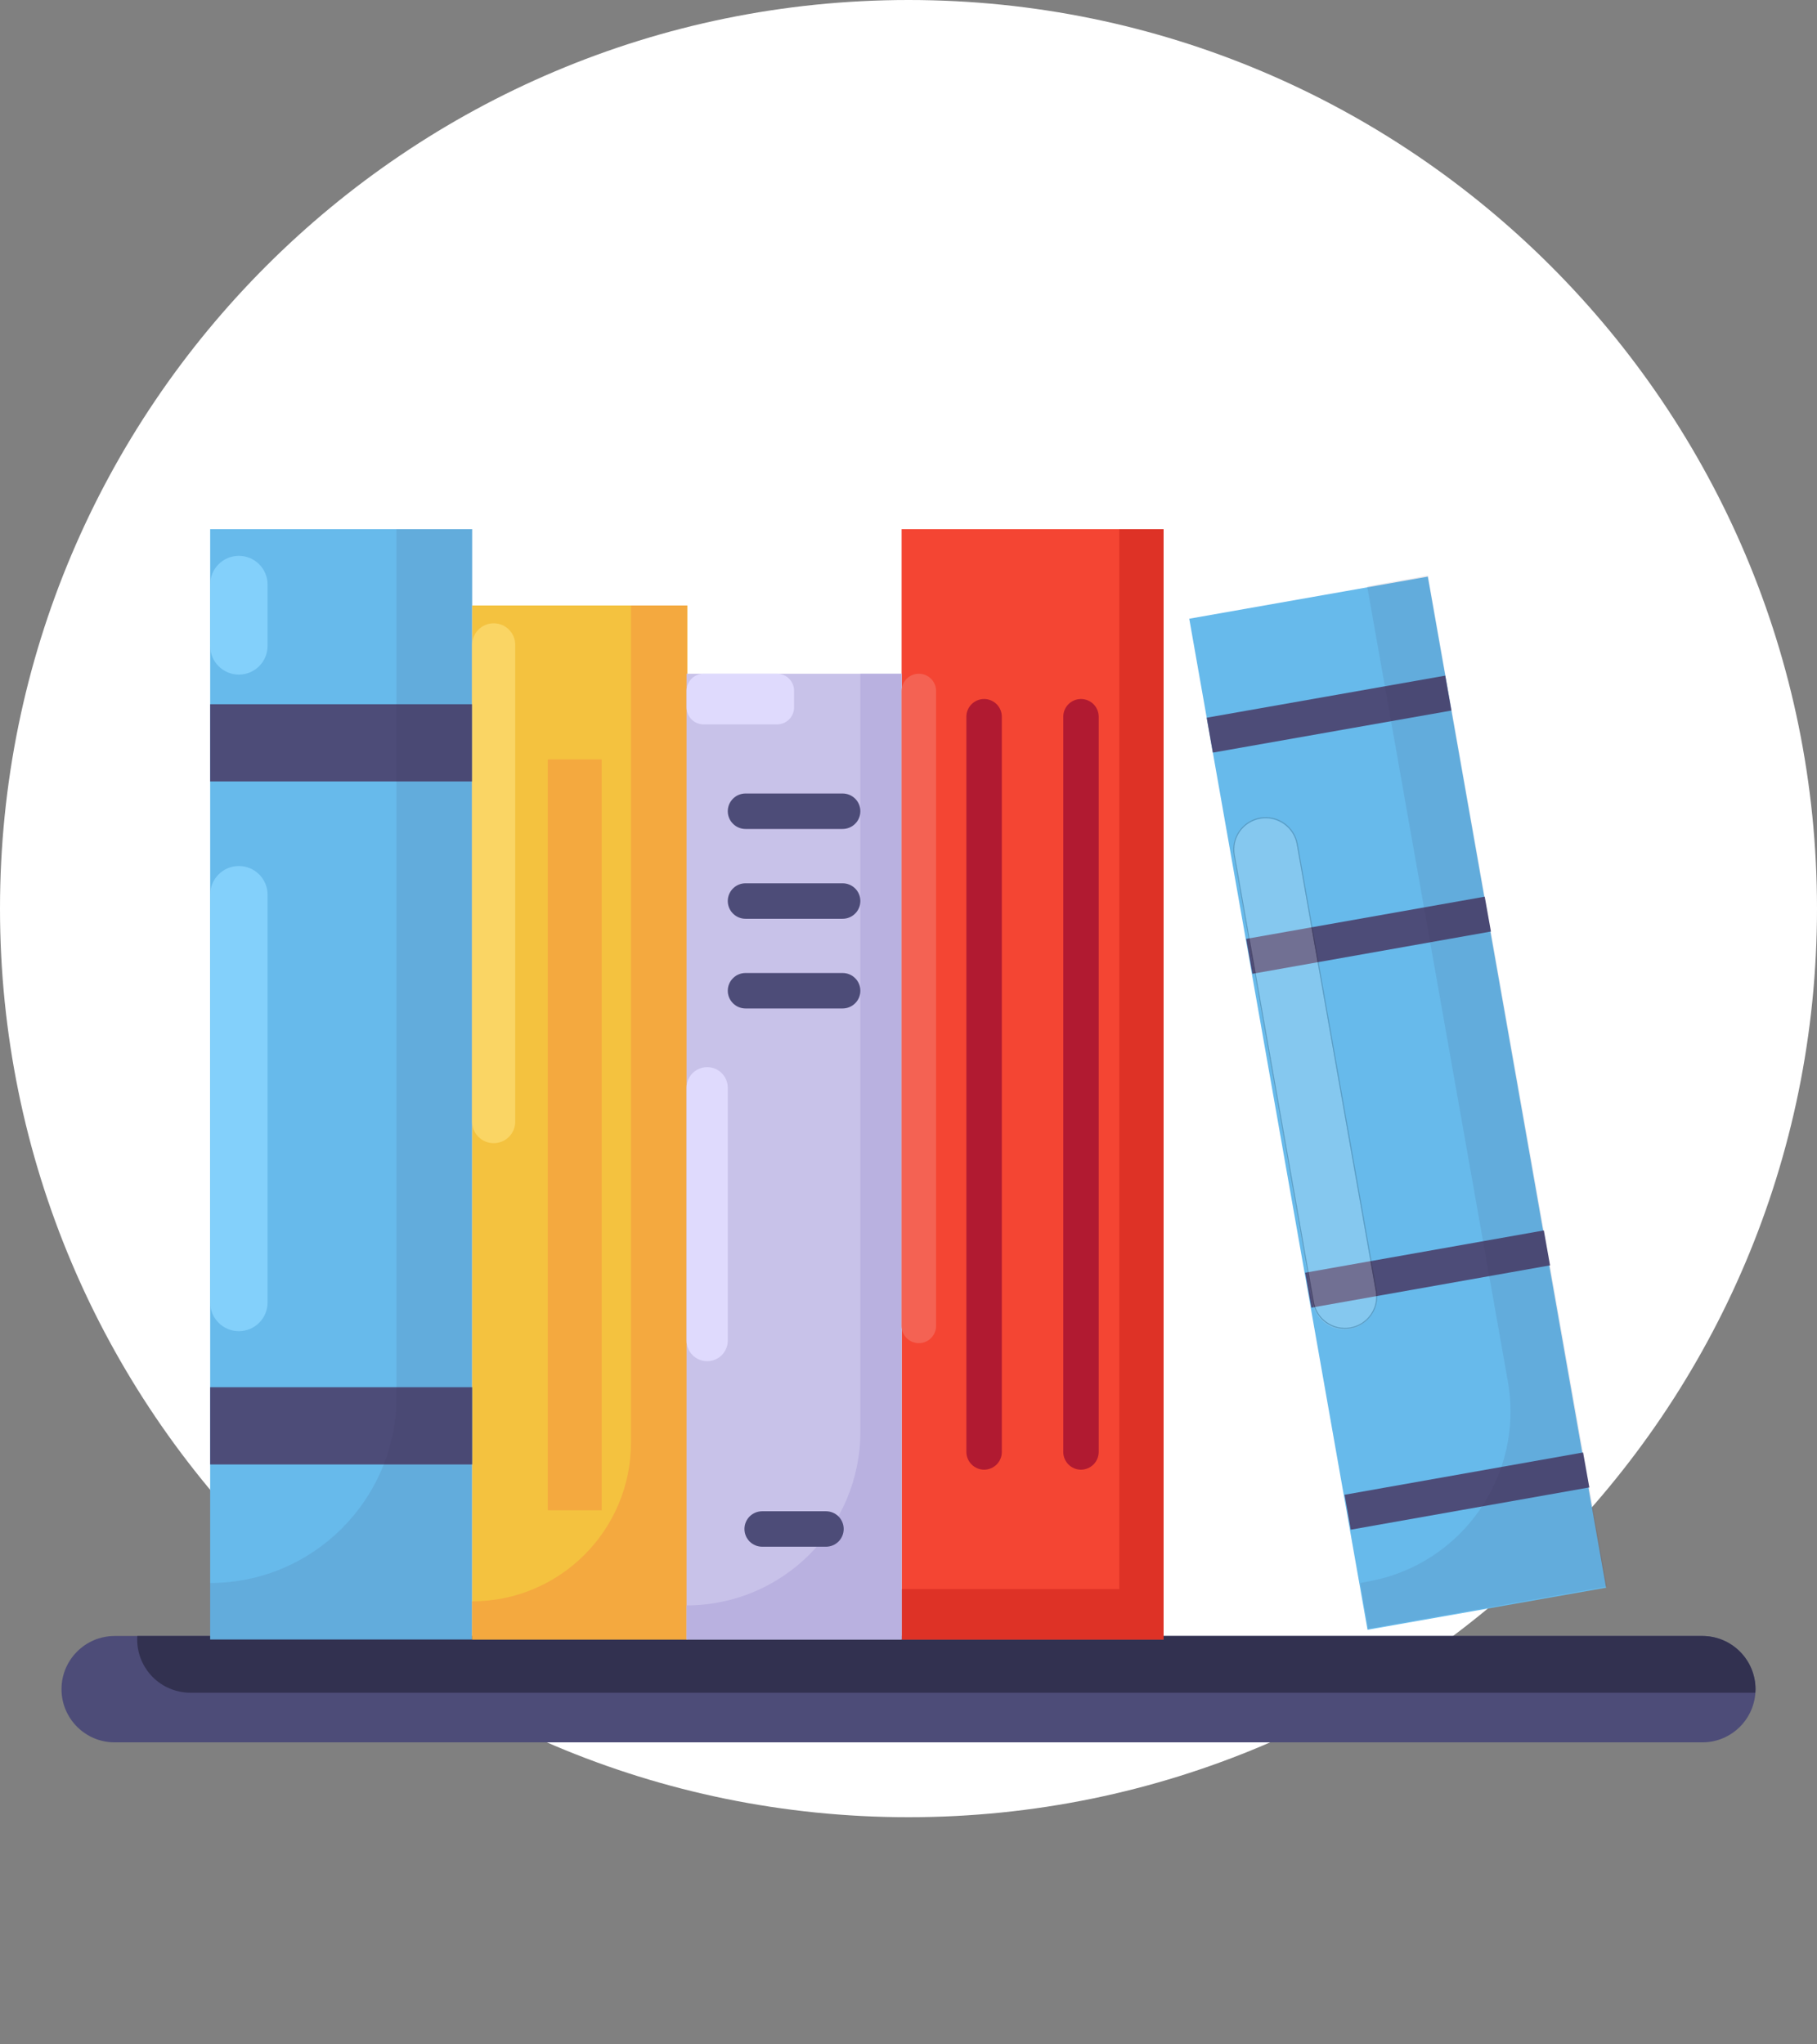
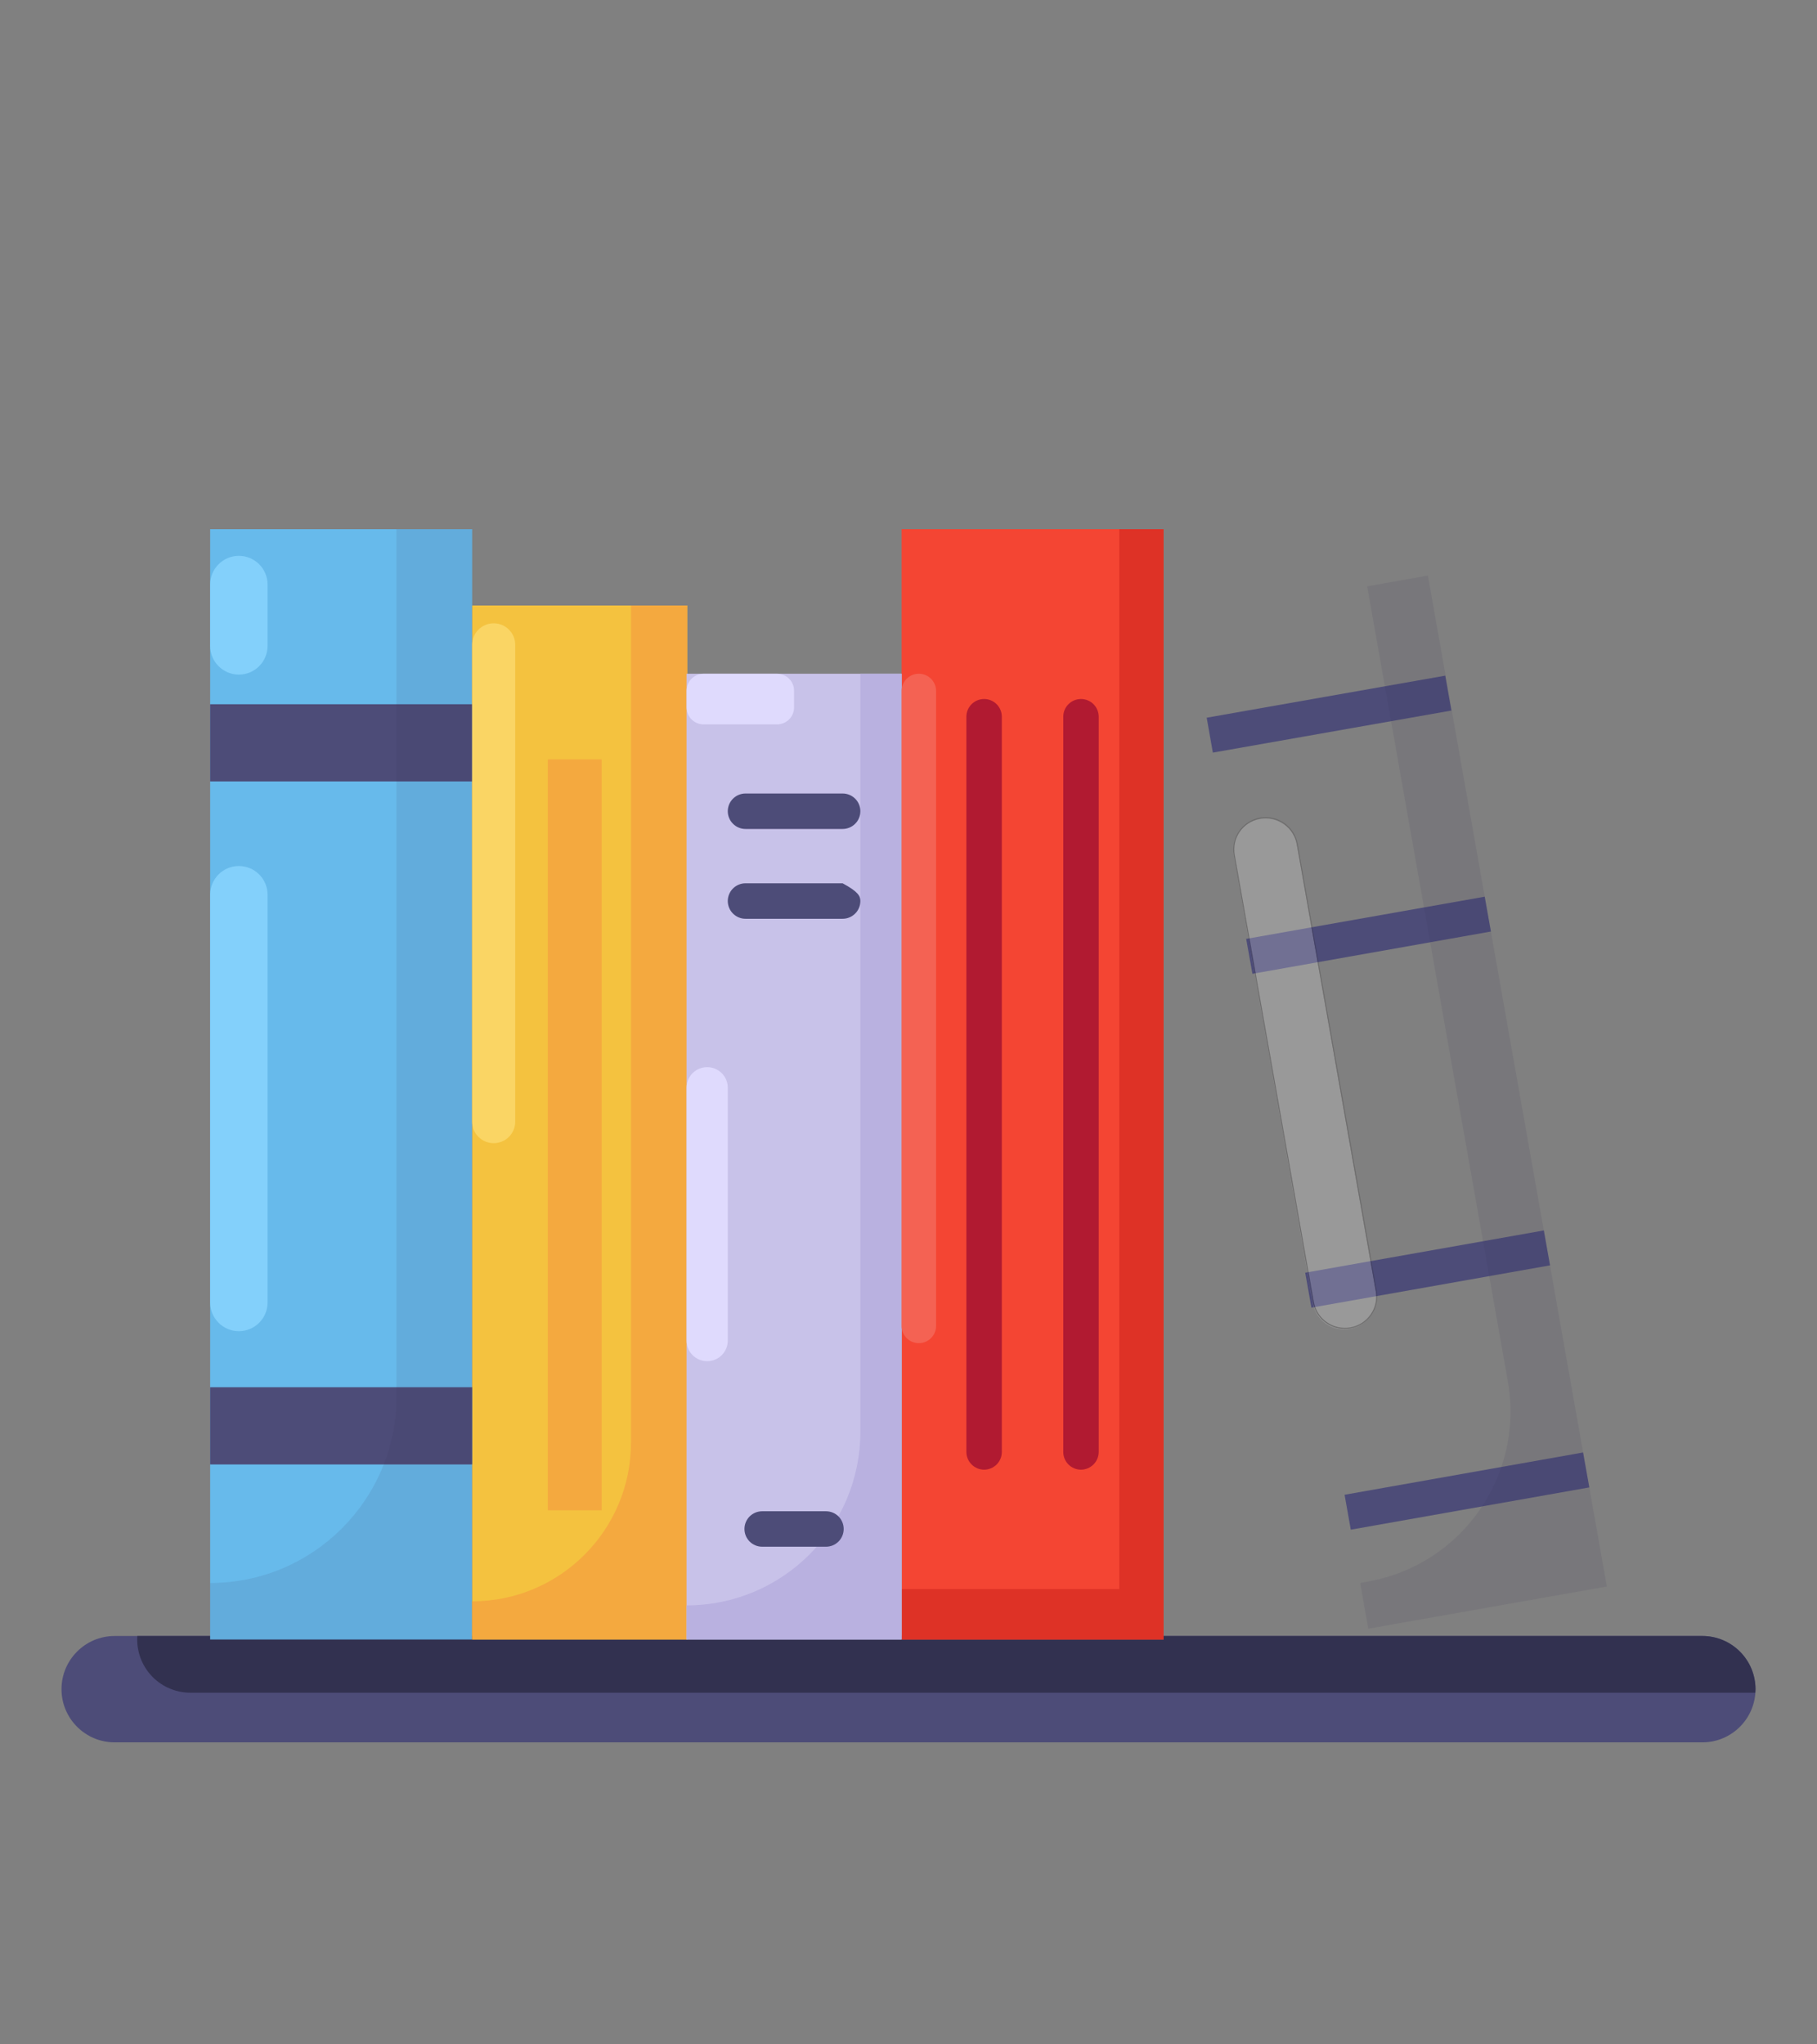
<svg xmlns="http://www.w3.org/2000/svg" width="80" height="90" viewBox="0 0 80 90" fill="none">
  <rect x="0" y="0" width="80" height="90" fill="#808080" stroke="none" />
-   <path d="M40 80C62.091 80 80 62.091 80 40C80 17.909 62.091 0 40 0C17.909 0 0 17.909 0 40C0 62.091 17.909 80 40 80Z" fill="white" />
  <path d="M74.95 72.022H5.05C3.757 72.022 2.708 73.07 2.708 74.363V74.364C2.708 75.657 3.757 76.705 5.05 76.705H74.95C76.243 76.705 77.292 75.657 77.292 74.364V74.363C77.292 73.07 76.243 72.022 74.95 72.022Z" fill="#4D4C78" />
  <path d="M74.95 72.022H6.045C6.041 72.072 6.041 72.123 6.041 72.174C6.04 72.481 6.101 72.786 6.218 73.071C6.336 73.355 6.508 73.614 6.725 73.832C6.943 74.05 7.201 74.222 7.486 74.34C7.77 74.458 8.075 74.519 8.382 74.519H77.284C77.288 74.464 77.292 74.414 77.292 74.363C77.292 74.055 77.231 73.751 77.114 73.467C76.996 73.183 76.823 72.925 76.606 72.707C76.388 72.49 76.13 72.317 75.846 72.2C75.562 72.082 75.258 72.022 74.95 72.022Z" fill="#323150" />
-   <path d="M62.865 25.386L52.361 27.238L60.21 71.748L70.713 69.896L62.865 25.386Z" fill="#67BAEB" />
  <path d="M20.788 23.296H9.253V72.176H20.788V23.296Z" fill="#67BAEB" />
  <path d="M51.231 23.296H39.696V72.176H51.231V23.296Z" fill="#F44533" />
  <path d="M39.696 72.174H51.231V23.296H49.28V69.957H39.696V72.174Z" fill="#DE3226" />
  <path d="M30.256 26.656H20.788V72.174H30.256V26.656Z" fill="#F4C23F" />
  <path d="M27.782 26.656V63.502C27.782 67.362 24.652 70.496 20.788 70.496V72.174H30.256V26.656H27.782Z" fill="#F4A93F" />
  <path d="M39.696 29.66H30.228V72.176H39.696V29.66Z" fill="#C8C2E9" />
  <path d="M37.881 29.66V63.023C37.881 67.249 34.455 70.675 30.228 70.675V72.174H39.696V29.66H37.881Z" fill="#B9B1E0" />
  <path d="M20.788 31.003H9.253V34.402H20.788V31.003Z" fill="#4D4C78" />
  <path d="M20.788 61.071H9.253V64.47H20.788V61.071Z" fill="#4D4C78" />
  <path d="M26.49 33.43H24.121V66.49H26.49V33.43Z" fill="#F4A93F" />
  <path d="M37.1 36.494H32.823C32.616 36.494 32.418 36.411 32.272 36.265C32.125 36.119 32.043 35.92 32.043 35.713C32.043 35.506 32.125 35.308 32.272 35.161C32.418 35.015 32.616 34.933 32.823 34.933H37.1C37.307 34.933 37.506 35.015 37.652 35.161C37.799 35.308 37.881 35.506 37.881 35.713C37.881 35.92 37.799 36.119 37.652 36.265C37.506 36.411 37.307 36.494 37.1 36.494Z" fill="#4D4C78" />
-   <path d="M37.1 40.447H32.823C32.616 40.447 32.418 40.365 32.272 40.218C32.125 40.072 32.043 39.873 32.043 39.666C32.043 39.459 32.125 39.261 32.272 39.114C32.418 38.968 32.616 38.886 32.823 38.886H37.1C37.307 38.886 37.506 38.968 37.652 39.114C37.799 39.261 37.881 39.459 37.881 39.666C37.881 39.873 37.799 40.072 37.652 40.218C37.506 40.365 37.307 40.447 37.1 40.447Z" fill="#4D4C78" />
-   <path d="M37.1 44.396H32.823C32.616 44.396 32.418 44.314 32.272 44.167C32.125 44.021 32.043 43.823 32.043 43.616C32.043 43.409 32.125 43.21 32.272 43.064C32.418 42.917 32.616 42.835 32.823 42.835H37.1C37.307 42.835 37.506 42.917 37.652 43.064C37.799 43.21 37.881 43.409 37.881 43.616C37.881 43.823 37.799 44.021 37.652 44.167C37.506 44.314 37.307 44.396 37.1 44.396Z" fill="#4D4C78" />
+   <path d="M37.1 40.447H32.823C32.616 40.447 32.418 40.365 32.272 40.218C32.125 40.072 32.043 39.873 32.043 39.666C32.043 39.459 32.125 39.261 32.272 39.114C32.418 38.968 32.616 38.886 32.823 38.886H37.1C37.799 39.261 37.881 39.459 37.881 39.666C37.881 39.873 37.799 40.072 37.652 40.218C37.506 40.365 37.307 40.447 37.1 40.447Z" fill="#4D4C78" />
  <path d="M36.367 68.092H33.557C33.35 68.092 33.152 68.01 33.005 67.863C32.859 67.717 32.777 67.518 32.777 67.311C32.777 67.104 32.859 66.906 33.005 66.759C33.152 66.613 33.35 66.531 33.557 66.531H36.367C36.574 66.531 36.772 66.613 36.919 66.759C37.065 66.906 37.147 67.104 37.147 67.311C37.147 67.518 37.065 67.717 36.919 67.863C36.772 68.01 36.574 68.092 36.367 68.092Z" fill="#4D4C78" />
  <path d="M43.329 64.701C43.122 64.7 42.924 64.617 42.778 64.471C42.632 64.325 42.549 64.127 42.548 63.92V31.553C42.548 31.346 42.63 31.148 42.777 31.001C42.923 30.855 43.122 30.773 43.329 30.773C43.536 30.773 43.734 30.855 43.881 31.001C44.027 31.148 44.109 31.346 44.109 31.553V63.92C44.109 64.022 44.089 64.124 44.05 64.219C44.011 64.313 43.953 64.399 43.881 64.472C43.808 64.544 43.722 64.602 43.627 64.641C43.533 64.68 43.431 64.701 43.329 64.701Z" fill="#B11A31" />
  <path d="M47.594 64.701C47.387 64.701 47.189 64.618 47.042 64.472C46.896 64.326 46.814 64.127 46.814 63.92V31.553C46.814 31.346 46.896 31.148 47.042 31.001C47.189 30.855 47.387 30.773 47.594 30.773C47.801 30.773 48 30.855 48.146 31.001C48.292 31.148 48.375 31.346 48.375 31.553V63.92C48.374 64.127 48.291 64.325 48.145 64.471C47.999 64.617 47.801 64.7 47.594 64.701Z" fill="#B11A31" />
  <path d="M69.701 63.943L59.2 65.805L59.473 67.342L69.975 65.481L69.701 63.943Z" fill="#4D4C78" />
  <path d="M63.632 29.744L53.129 31.596L53.4 33.133L63.903 31.281L63.632 29.744Z" fill="#4D4C78" />
  <path d="M65.643 41.009L65.37 39.475L54.868 41.333L55.142 42.87L65.643 41.009Z" fill="#4D4C78" />
  <path d="M68.246 55.705L67.973 54.168L57.467 56.029L57.74 57.567L68.246 55.705Z" fill="#4D4C78" />
  <path opacity="0.1" d="M17.456 61.485V23.296H20.788V72.174H9.253V69.688C13.783 69.688 17.456 66.016 17.456 61.485Z" fill="#323150" />
  <path opacity="0.1" d="M62.868 25.337L60.195 25.813L66.388 60.81C67.122 64.946 64.363 68.896 60.222 69.625L59.887 69.688L60.242 71.701L70.747 69.844L62.868 25.337Z" fill="#323150" />
  <path d="M11.781 39.389C11.781 38.691 11.215 38.125 10.517 38.125C9.819 38.125 9.253 38.691 9.253 39.389V57.339C9.253 58.037 9.819 58.603 10.517 58.603C11.215 58.603 11.781 58.037 11.781 57.339V39.389Z" fill="#83D0FB" />
  <g opacity="0.2">
    <path d="M57.106 37.2C56.971 36.433 56.24 35.922 55.474 36.057C54.708 36.192 54.196 36.923 54.331 37.689L57.8 57.362C57.935 58.128 58.666 58.639 59.432 58.504C60.198 58.369 60.71 57.639 60.575 56.872L57.106 37.2Z" fill="white" />
    <path d="M59.208 58.503C58.872 58.503 58.547 58.384 58.29 58.168C58.033 57.952 57.861 57.652 57.803 57.321L54.322 37.649C54.256 37.276 54.341 36.893 54.557 36.583C54.774 36.272 55.105 36.061 55.477 35.994C55.851 35.928 56.235 36.013 56.546 36.231C56.857 36.448 57.069 36.78 57.136 37.153L60.617 56.825C60.682 57.198 60.598 57.581 60.381 57.892C60.165 58.202 59.834 58.413 59.462 58.48C59.378 58.495 59.293 58.503 59.208 58.503ZM55.727 36.014C55.646 36.014 55.565 36.022 55.485 36.037C55.306 36.069 55.134 36.135 54.981 36.233C54.827 36.331 54.695 36.459 54.59 36.608C54.486 36.758 54.413 36.926 54.374 37.104C54.336 37.282 54.332 37.466 54.365 37.645L57.846 57.313C57.911 57.675 58.116 57.997 58.417 58.207C58.719 58.418 59.092 58.501 59.454 58.437C59.633 58.406 59.804 58.339 59.957 58.241C60.11 58.144 60.242 58.017 60.346 57.867C60.45 57.718 60.524 57.55 60.563 57.373C60.602 57.196 60.606 57.012 60.574 56.833L57.093 37.161C57.036 36.84 56.868 36.549 56.618 36.339C56.368 36.129 56.053 36.014 55.727 36.014Z" fill="#231F20" />
  </g>
  <path d="M11.781 25.735C11.781 25.036 11.215 24.47 10.517 24.47C9.819 24.47 9.253 25.036 9.253 25.735V28.433C9.253 29.131 9.819 29.698 10.517 29.698C11.215 29.698 11.781 29.131 11.781 28.433V25.735Z" fill="#83D0FB" />
  <path d="M22.685 28.388C22.685 27.864 22.26 27.44 21.737 27.44C21.213 27.44 20.788 27.864 20.788 28.388V49.379C20.788 49.903 21.213 50.327 21.737 50.327C22.26 50.327 22.685 49.903 22.685 49.379V28.388Z" fill="#FAD564" />
  <path d="M31.138 46.98H31.134C30.634 46.98 30.228 47.385 30.228 47.885V59.019C30.228 59.519 30.634 59.924 31.134 59.924H31.138C31.638 59.924 32.043 59.519 32.043 59.019V47.885C32.043 47.385 31.638 46.98 31.138 46.98Z" fill="#DFDAFD" />
  <path d="M34.213 29.66H30.978C30.564 29.66 30.228 29.996 30.228 30.41V31.141C30.228 31.555 30.564 31.89 30.978 31.89H34.213C34.627 31.89 34.962 31.555 34.962 31.141V30.41C34.962 29.996 34.627 29.66 34.213 29.66Z" fill="#DFDAFD" />
  <path d="M40.457 29.66H40.453C40.035 29.66 39.696 30 39.696 30.418V58.373C39.696 58.791 40.035 59.13 40.453 59.13H40.457C40.875 59.13 41.214 58.791 41.214 58.373V30.418C41.214 30 40.875 29.66 40.457 29.66Z" fill="#F46253" />
</svg>